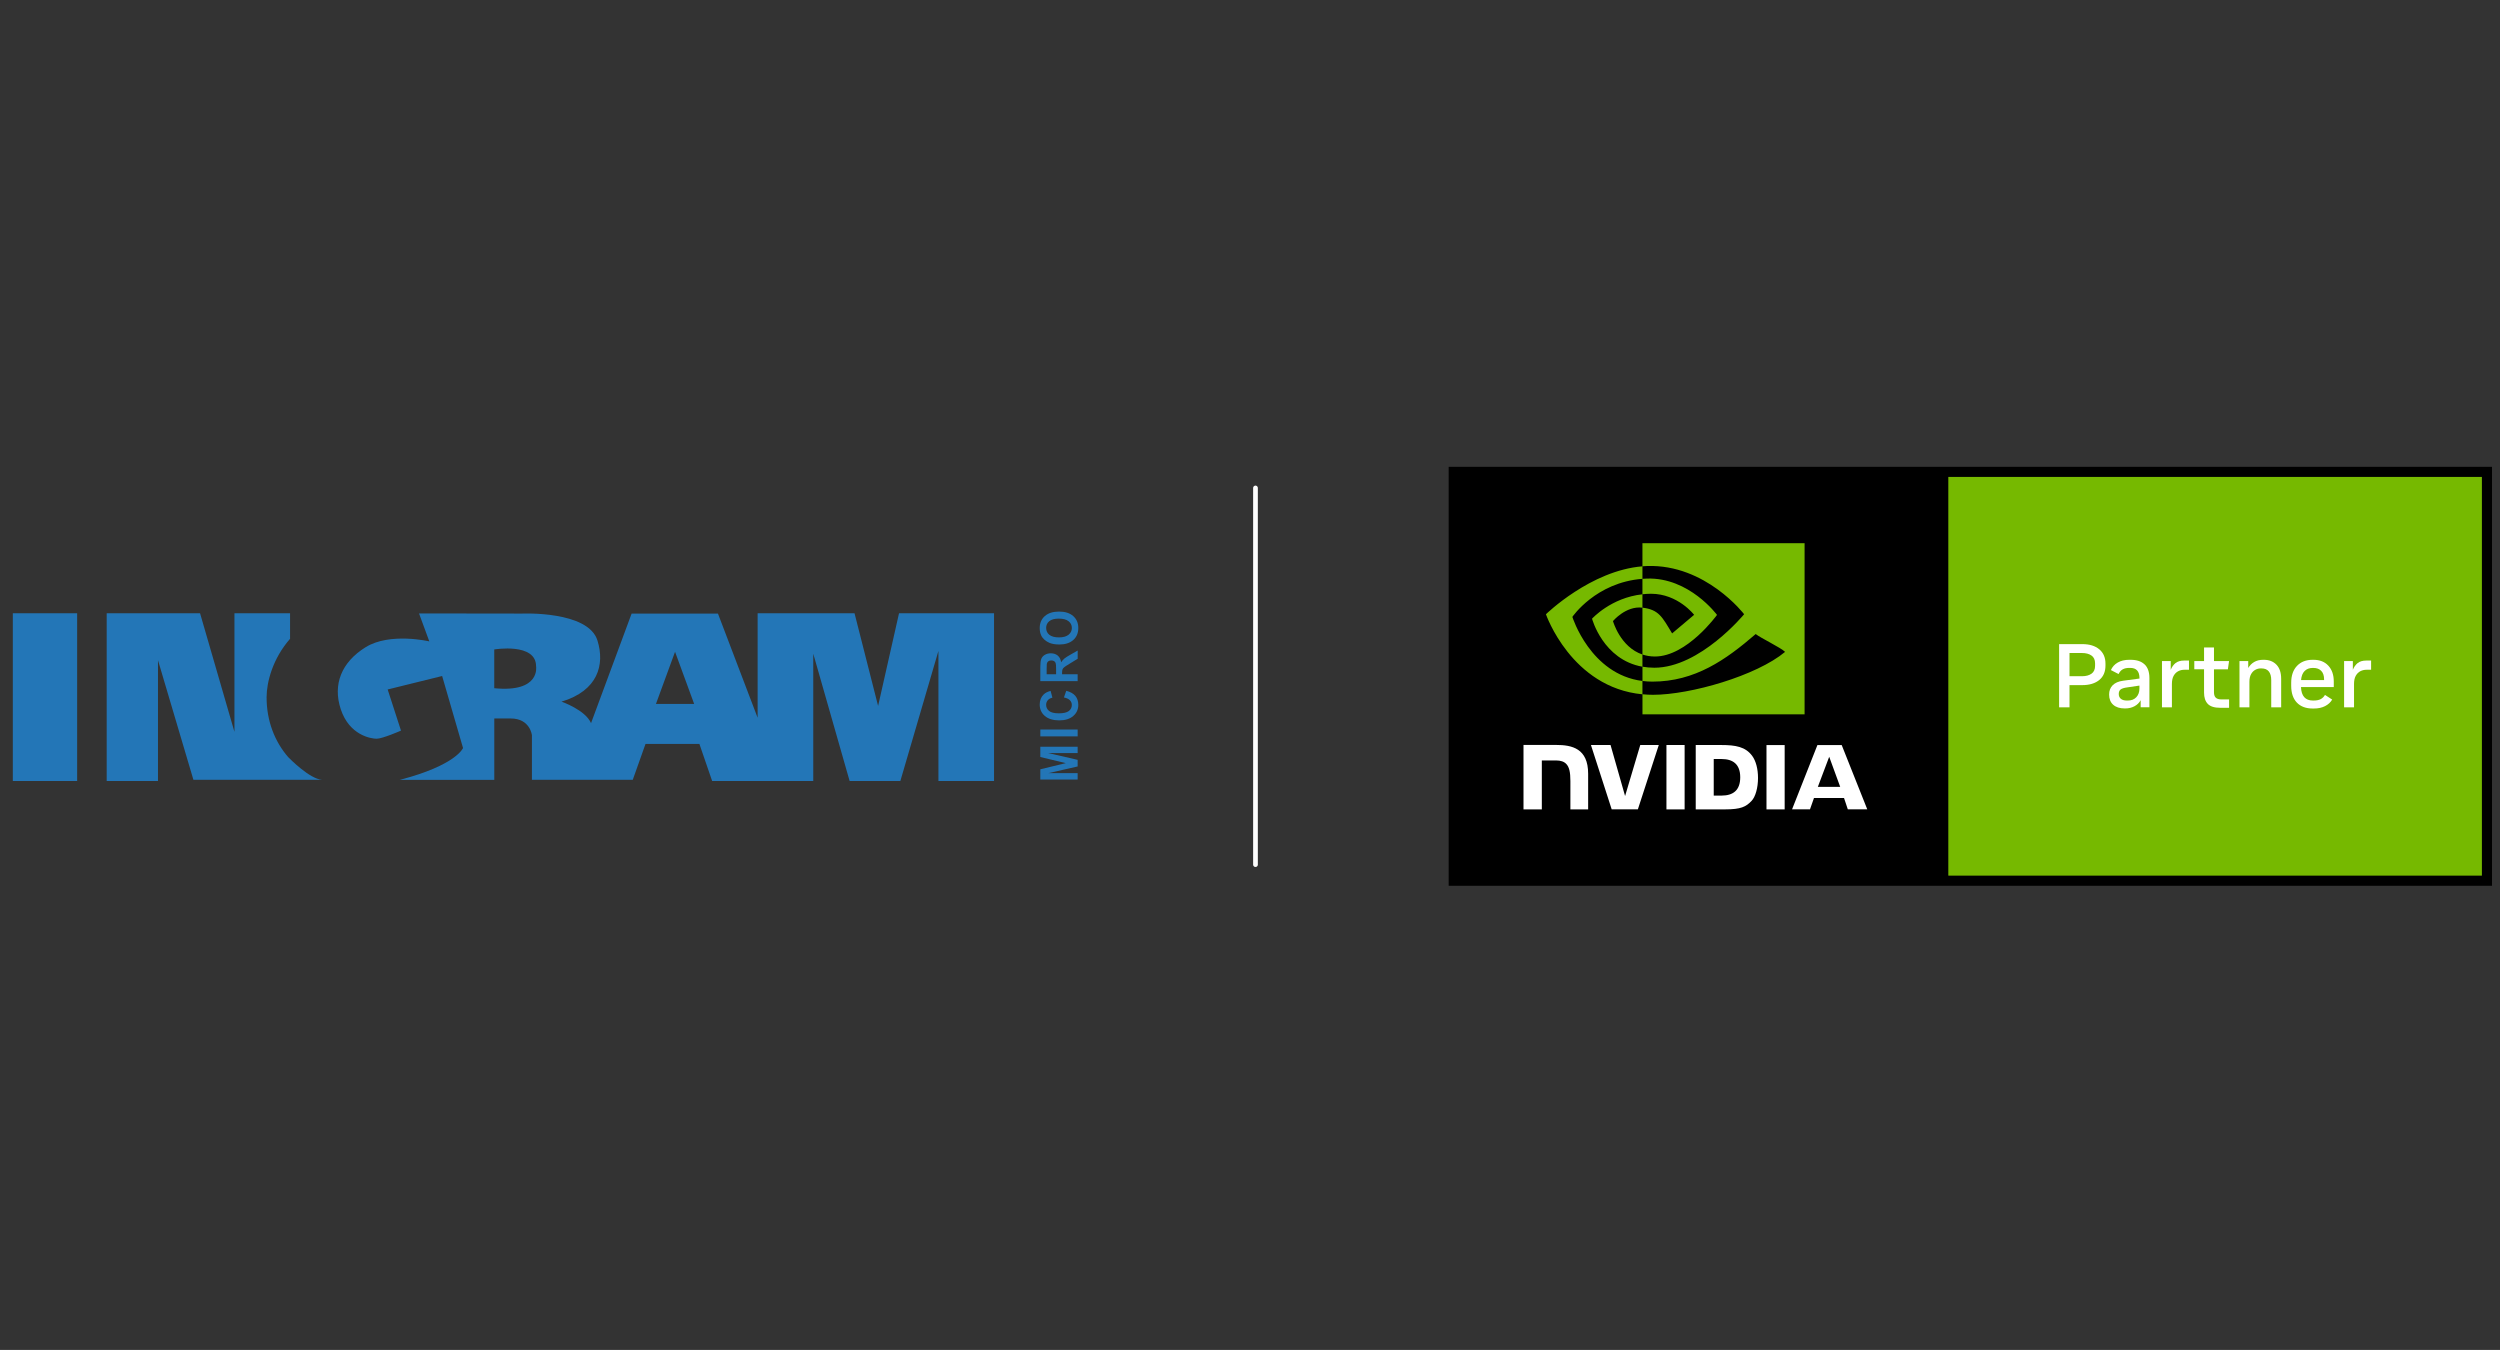
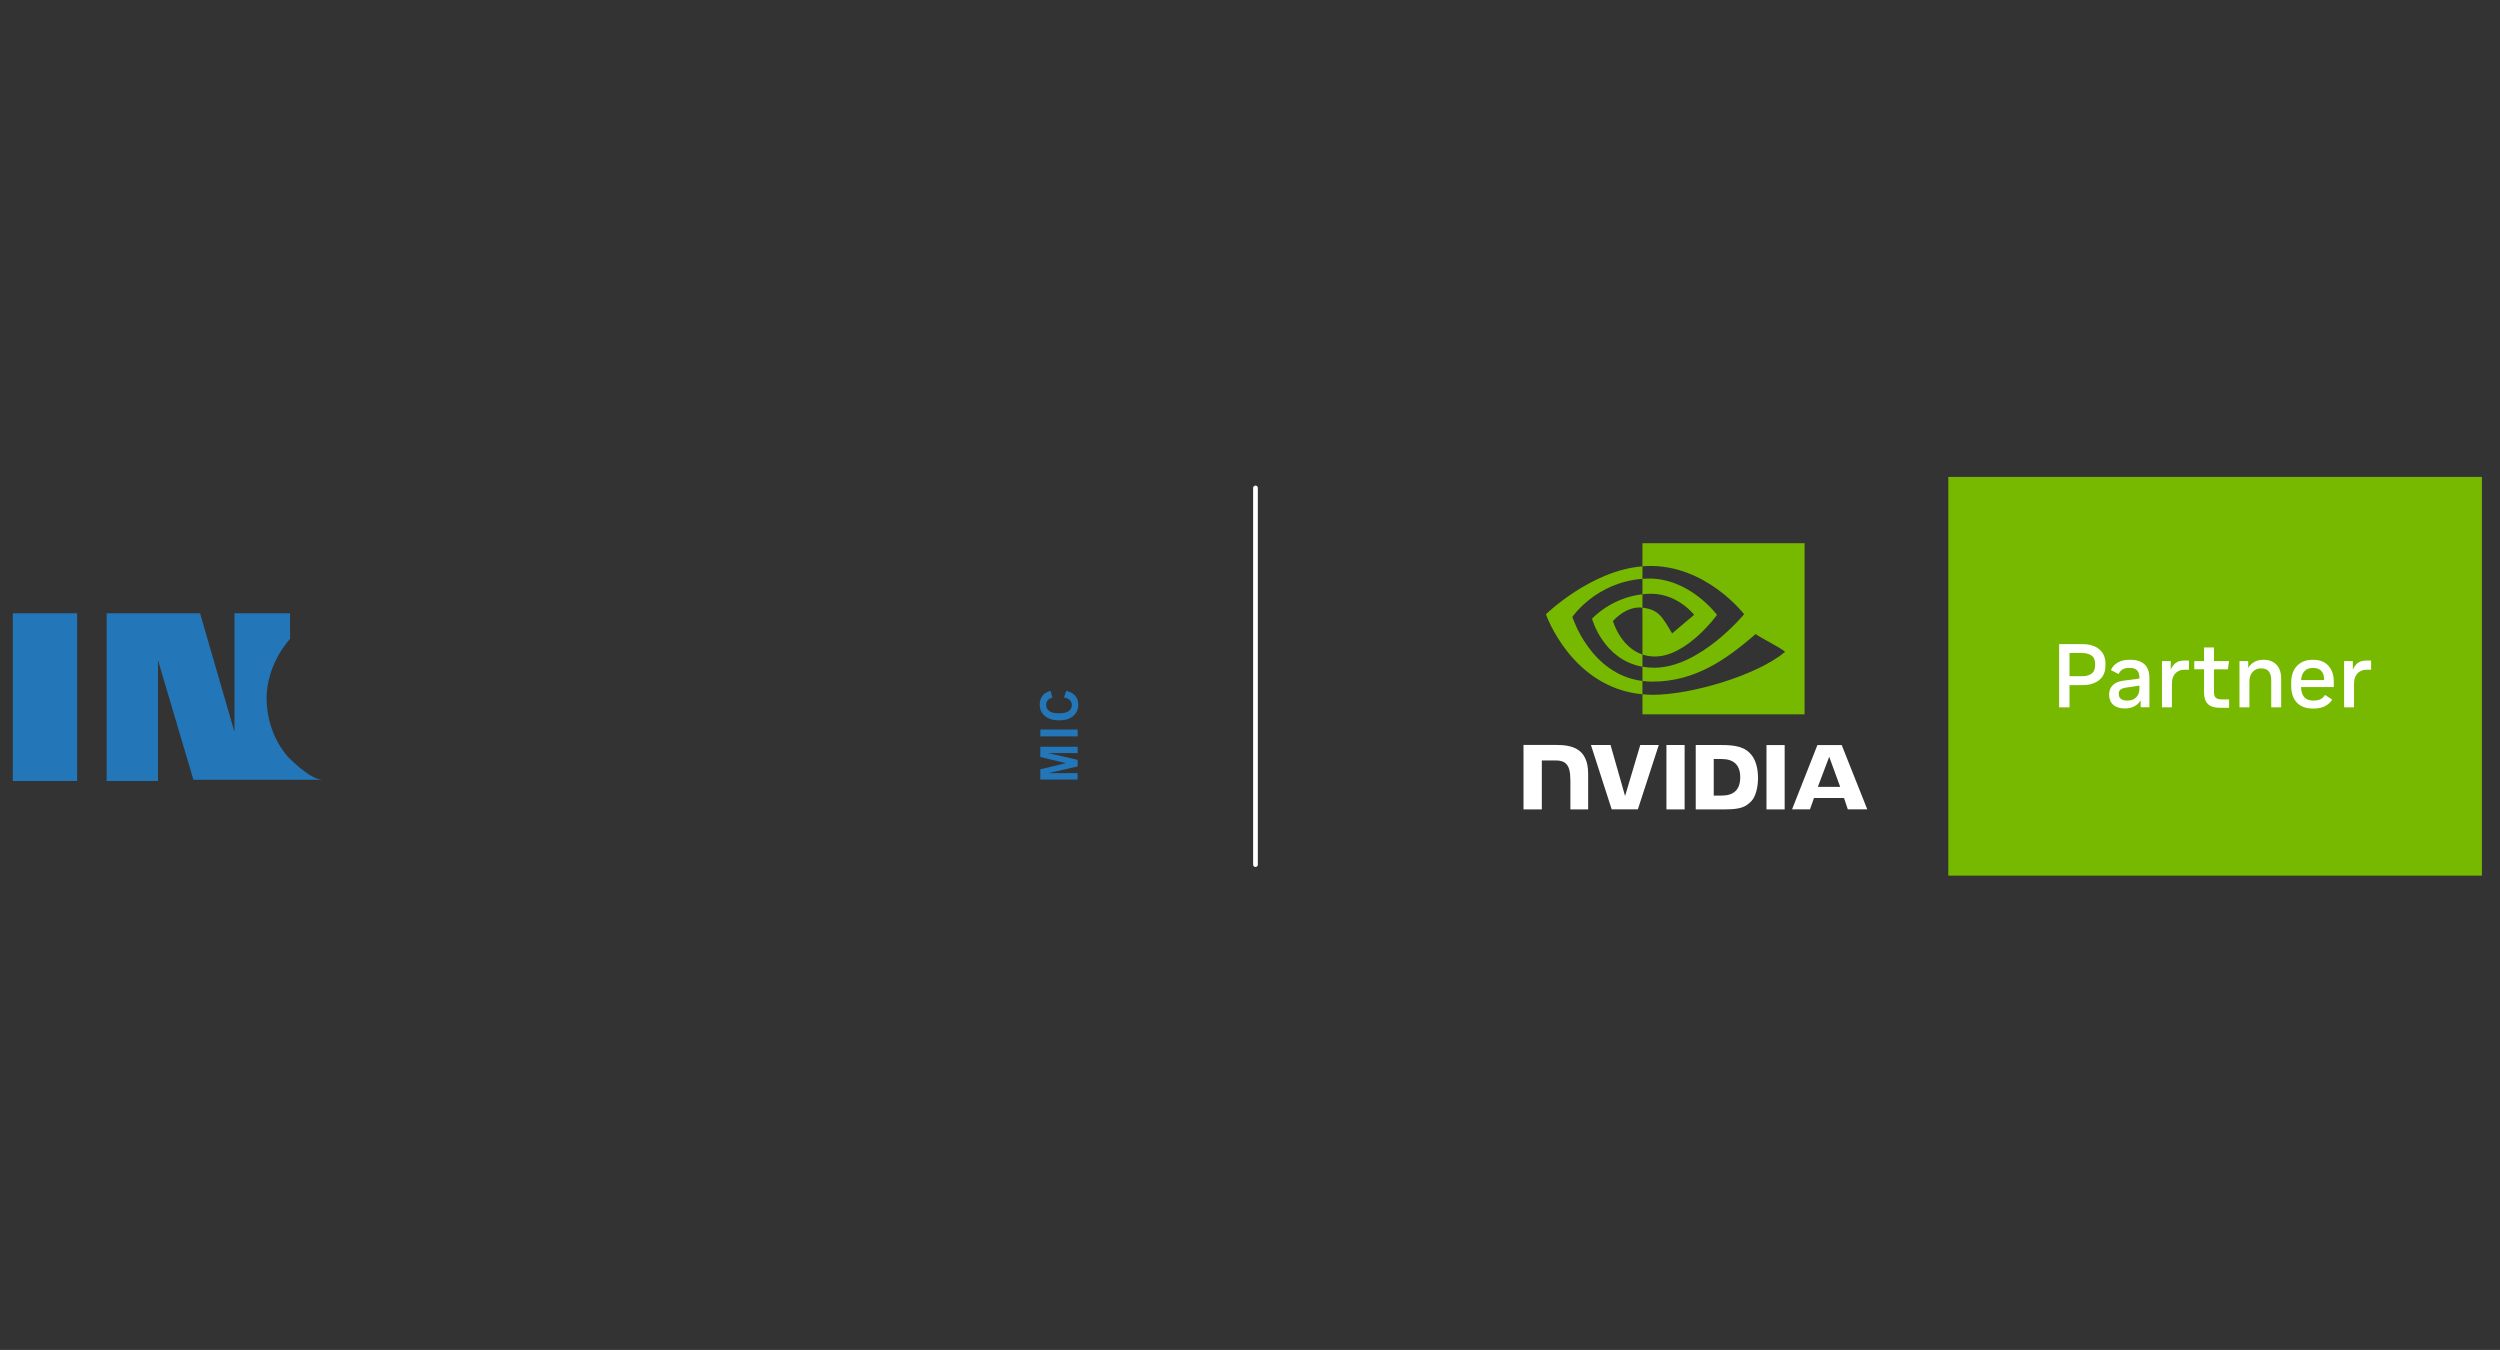
<svg xmlns="http://www.w3.org/2000/svg" id="Layer_1" data-name="Layer 1" viewBox="0 0 699.95 377.95">
  <rect x="0" y="0" width="699.95" height="377.95" fill="#333333" stroke="none" />
  <defs>
    <style>
      .cls-1 {
        fill: #2376b7;
      }

      .cls-2 {
        fill: none;
        stroke: #fff;
        stroke-linecap: round;
        stroke-linejoin: round;
        stroke-width: 1.32px;
      }

      .cls-3 {
        fill: #fff;
      }

      .cls-4 {
        fill: #76b900;
      }
    </style>
  </defs>
-   <rect x="405.6" y="130.7" width="292.11" height="117.3" />
  <rect class="cls-4" x="545.49" y="133.53" width="149.39" height="111.63" />
  <path id="NVIDIA" class="cls-3" d="M466.57,208.59v18.02h5.09v-18.02h-5.09ZM426.55,208.57v18.04h5.13v-13.7h3.98c1.32,0,2.26.33,2.89,1.01.8.86,1.13,2.24,1.13,4.77v7.92h4.97s0-9.97,0-9.97c0-7.11-4.53-8.07-8.97-8.07h-9.14M474.77,208.59v18.02h8.25c4.4,0,5.83-.73,7.38-2.37,1.1-1.15,1.81-3.68,1.81-6.44,0-2.53-.6-4.79-1.65-6.2-1.88-2.52-4.6-3.01-8.65-3.01h-7.14ZM479.81,212.51h2.19c3.17,0,5.23,1.43,5.23,5.12s-2.05,5.12-5.23,5.12h-2.19v-10.25ZM459.24,208.59l-4.25,14.28-4.07-14.28h-5.49s5.81,18.01,5.81,18.01h7.33l5.86-18.02h-5.19ZM494.58,226.61h5.09v-18.01h-5.09s0,18.01,0,18.01ZM508.84,208.6l-7.1,18h5.02l1.12-3.18h8.41l1.06,3.18h5.45l-7.16-18h-6.8ZM512.14,211.88l3.08,8.43h-6.26l3.18-8.43h0Z" />
  <path id="Eye_Mark" data-name="Eye Mark" class="cls-4" d="M459.85,166.39v-4.33c.42-.03.84-.05,1.28-.07,11.84-.37,19.6,10.17,19.6,10.17,0,0-8.39,11.65-17.38,11.65-1.3,0-2.45-.21-3.5-.56v-13.12c4.61.56,5.53,2.59,8.31,7.21l6.16-5.2s-4.5-5.9-12.08-5.9c-.83,0-1.61.06-2.39.14M459.85,152.09v6.46c.42-.03.85-.06,1.28-.08,16.46-.55,27.19,13.5,27.19,13.5,0,0-12.32,14.98-25.15,14.98-1.18,0-2.28-.11-3.31-.29v4c.88.11,1.8.18,2.76.18,11.94,0,20.58-6.1,28.94-13.32,1.39,1.11,7.06,3.81,8.23,4.99-7.95,6.66-26.48,12.02-36.99,12.02-1.01,0-1.99-.06-2.94-.15v5.62h45.39v-47.91h-45.39,0ZM459.85,183.26v3.41c-11.05-1.97-14.11-13.45-14.11-13.45,0,0,5.3-5.88,14.11-6.83v3.74s-.01,0-.02,0c-4.62-.56-8.23,3.76-8.23,3.76,0,0,2.02,7.27,8.25,9.36M440.23,172.72s6.55-9.66,19.62-10.66v-3.5c-14.48,1.16-27.02,13.42-27.02,13.42,0,0,7.1,20.53,27.02,22.41v-3.73c-14.61-1.84-19.62-17.95-19.62-17.95Z" />
  <path class="cls-3" d="M587.75,181.79c-1.16-.97-2.75-1.45-4.76-1.45h-6.48v17.7h2.91v-6.22h3.57c2.01,0,3.59-.48,4.76-1.43,1.16-.95,1.74-2.31,1.74-4.06v-.53c0-1.7-.58-3.04-1.74-4.01ZM586.58,186.4c0,1.01-.33,1.75-1,2.22-.67.47-1.55.71-2.67.71h-3.49v-6.5h3.49c1.11,0,2,.24,2.67.71.67.47,1,1.21,1,2.2v.66h0Z" />
  <path class="cls-3" d="M600.44,186.03c-.89-.87-2.2-1.3-3.92-1.3h-.38c-1.26,0-2.34.26-3.22.77-.89.51-1.52,1.22-1.91,2.11l2.15,1.11c.3-.62.69-1.07,1.18-1.33.48-.26,1.08-.39,1.81-.39h.28c1.72,0,2.58.96,2.58,2.88v.1l-4.58.61c-1.28.17-2.25.59-2.92,1.26-.67.68-1,1.54-1,2.6,0,1.23.38,2.19,1.14,2.87.76.68,1.83,1.03,3.21,1.03h.18c.96,0,1.82-.21,2.58-.62.76-.41,1.33-.97,1.72-1.68v1.97h2.45v-8.19c0-1.67-.45-2.94-1.34-3.81ZM599,192.75c0,1.03-.3,1.85-.89,2.47-.59.62-1.38.92-2.38.92h-.25c-.72,0-1.29-.16-1.68-.49-.4-.33-.59-.78-.59-1.35s.17-.99.52-1.26c.35-.27.96-.46,1.83-.58l3.44-.51v.81Z" />
  <path class="cls-3" d="M609.11,185.64c-.58.47-1.03,1.1-1.35,1.9v-2.45h-2.45v12.95h2.78v-6.53c0-.96.16-1.73.49-2.31.33-.58.76-1.01,1.29-1.28.53-.27,1.1-.4,1.71-.4h1.29v-2.58h-1.32c-1.05,0-1.86.24-2.44.71Z" />
  <path class="cls-3" d="M623.76,187.39l.33-2.3h-4.22v-3.82h-2.78v3.82h-2.73v2.3h2.73v6.53c0,1.37.34,2.42,1.04,3.15.69.73,1.86,1.1,3.49,1.1h2.48v-2.35h-2.2c-.67,0-1.18-.16-1.52-.47-.34-.31-.51-.83-.51-1.55v-6.4h3.9Z" />
  <path class="cls-3" d="M633.86,184.73h-.25c-.96,0-1.79.21-2.49.62-.7.41-1.25.97-1.66,1.68v-1.95h-2.45v12.95h2.78v-7.13c0-.86.15-1.57.45-2.12.3-.56.7-.97,1.19-1.24.49-.27,1-.4,1.54-.4h.18c.93,0,1.62.28,2.07.85.46.57.68,1.38.68,2.44v7.61h2.78v-7.99c0-1.72-.44-3.03-1.32-3.95-.88-.91-2.05-1.37-3.51-1.37h0Z" />
  <path class="cls-3" d="M653.41,190.8c0-1.85-.51-3.33-1.53-4.43-1.02-1.1-2.41-1.64-4.16-1.64h-.23c-1.84,0-3.3.57-4.38,1.71-1.08,1.14-1.62,2.71-1.62,4.72v.83c0,2.04.53,3.61,1.58,4.72,1.05,1.1,2.53,1.66,4.41,1.66h.38c1.2,0,2.23-.22,3.11-.67.88-.45,1.54-1.06,2-1.83l-2.02-1.31c-.3.52-.7.91-1.2,1.18-.5.26-1.13.39-1.88.39h-.38c-.99,0-1.77-.31-2.34-.93-.56-.62-.87-1.57-.92-2.83h9.18v-1.54ZM650.7,190.4h-6.45c.1-1.11.43-1.96,1-2.53.57-.57,1.31-.86,2.24-.86h.2c.94,0,1.68.27,2.21.82.53.55.8,1.34.8,2.39v.18Z" />
  <path class="cls-3" d="M660.1,185.64c-.58.47-1.03,1.1-1.35,1.9v-2.45h-2.45v12.95h2.78v-6.53c0-.96.16-1.73.49-2.31.33-.58.76-1.01,1.29-1.28.53-.27,1.1-.4,1.71-.4h1.29v-2.58h-1.32c-1.05,0-1.86.24-2.44.71Z" />
  <rect class="cls-1" x="3.59" y="171.7" width="18.01" height="46.96" />
  <path class="cls-1" d="M80.73,212.03c-3.75-4.3-6.11-10.12-6.09-16.85.01-4.23,1.72-10.79,6.57-16.33v-7.15h-15.57v33.21l-9.63-33.21h-26.14v46.96h14.36v-33.81l9.92,33.47h35.96c-3.41-.24-8.98-5.89-9.38-6.3Z" />
  <path class="cls-1" d="M90.58,218.33h-.48c.16.01.32.01.48,0Z" />
-   <path class="cls-1" d="M265.82,171.7h-14.11l-5.86,25.95-6.6-25.95h-27.13v29.26l-11.11-29.17h-24.17l-11.36,30.67c-1.62-3.72-8.27-6.01-8.27-6.01,10.22-3.08,12.18-10.35,10.06-17.14-2.61-8.35-21.11-7.52-21.11-7.52l-28.84-.04,2.88,7.83s-11.01-2.6-17.82,1.62c-6.81,4.22-9.25,10.47-6.98,17.36,2.41,7.29,8.44,8.27,10.06,8.27s6.81-2.27,6.81-2.27l-3.73-11.52,15.25-3.77,5.85,20.16s-1.86,4.79-17.68,8.91h26.43v-17.18h4.6c5.46,0,5.94,4.7,5.94,4.7v12.48h28.23l3.57-10.05h15.09l3.57,10.38h28.31v-35.64l10.18,35.64h14.2l10.66-36.42v36.42h15.57v-46.96h-12.49ZM138.38,192.7v-10.87s11.71-1.95,11.71,4.7c0,0,1.38,7.44-11.71,6.16ZM183.65,197.09l5.35-14.6,5.35,14.6h-10.71Z" />
  <path class="cls-1" d="M301.72,218.26h-10.45v-2.87l7.13-1.73-7.13-1.71v-2.88h10.45v1.78h-8.23l8.23,1.89v1.85l-8.23,1.88h8.23v1.78Z" />
  <path class="cls-1" d="M301.72,206.17h-10.45v-1.92h10.45v1.92Z" />
  <path class="cls-1" d="M297.88,195.27l.65-1.86c1.14.29,1.99.76,2.54,1.42.55.66.83,1.51.83,2.53,0,1.26-.47,2.3-1.42,3.11-.95.81-2.24,1.22-3.89,1.22-1.74,0-3.09-.41-4.05-1.23-.96-.82-1.44-1.89-1.44-3.22,0-1.16.38-2.11,1.13-2.83.45-.43,1.09-.76,1.92-.97l.5,1.9c-.54.11-.97.35-1.28.7-.31.36-.47.79-.47,1.3,0,.71.28,1.28.83,1.72.56.44,1.46.66,2.7.66,1.32,0,2.26-.22,2.82-.65.56-.43.84-.99.84-1.69,0-.51-.18-.95-.53-1.32-.36-.37-.92-.63-1.68-.79Z" />
-   <path class="cls-1" d="M301.72,190.7h-10.45v-4.04c0-1.02.09-1.76.28-2.22.19-.46.52-.83,1-1.11.48-.28,1.03-.42,1.65-.42.78,0,1.43.21,1.94.63.51.42.83,1.05.97,1.88.27-.42.56-.76.88-1.03.32-.27.88-.63,1.7-1.09l2.04-1.16v2.3l-2.27,1.39c-.81.49-1.33.83-1.54,1.01-.21.18-.36.37-.44.58-.08.2-.12.53-.12.97v.39h4.36v1.92ZM295.69,188.78v-1.42c0-.92-.04-1.5-.13-1.72-.09-.23-.23-.41-.44-.54-.21-.13-.47-.19-.78-.19-.35,0-.64.08-.85.26-.22.17-.35.41-.41.72-.02.16-.04.62-.04,1.4v1.5h2.65Z" />
-   <path class="cls-1" d="M296.56,180.44c-1.06,0-1.96-.14-2.68-.43-.53-.22-1.01-.51-1.43-.88-.42-.37-.74-.78-.94-1.23-.28-.59-.41-1.28-.41-2.05,0-1.4.48-2.52,1.43-3.36.95-.84,2.28-1.26,3.98-1.26s3.01.42,3.96,1.25c.95.83,1.43,1.95,1.43,3.35s-.47,2.54-1.42,3.37c-.95.83-2.25,1.25-3.92,1.25ZM296.49,178.46c1.18,0,2.08-.25,2.69-.75.61-.5.92-1.13.92-1.89s-.3-1.39-.91-1.88c-.61-.49-1.52-.74-2.73-.74s-2.09.24-2.68.72c-.59.48-.88,1.11-.88,1.9s.3,1.43.89,1.91c.6.48,1.5.73,2.7.73Z" />
  <line class="cls-2" x1="351.51" y1="136.62" x2="351.51" y2="242.08" />
</svg>